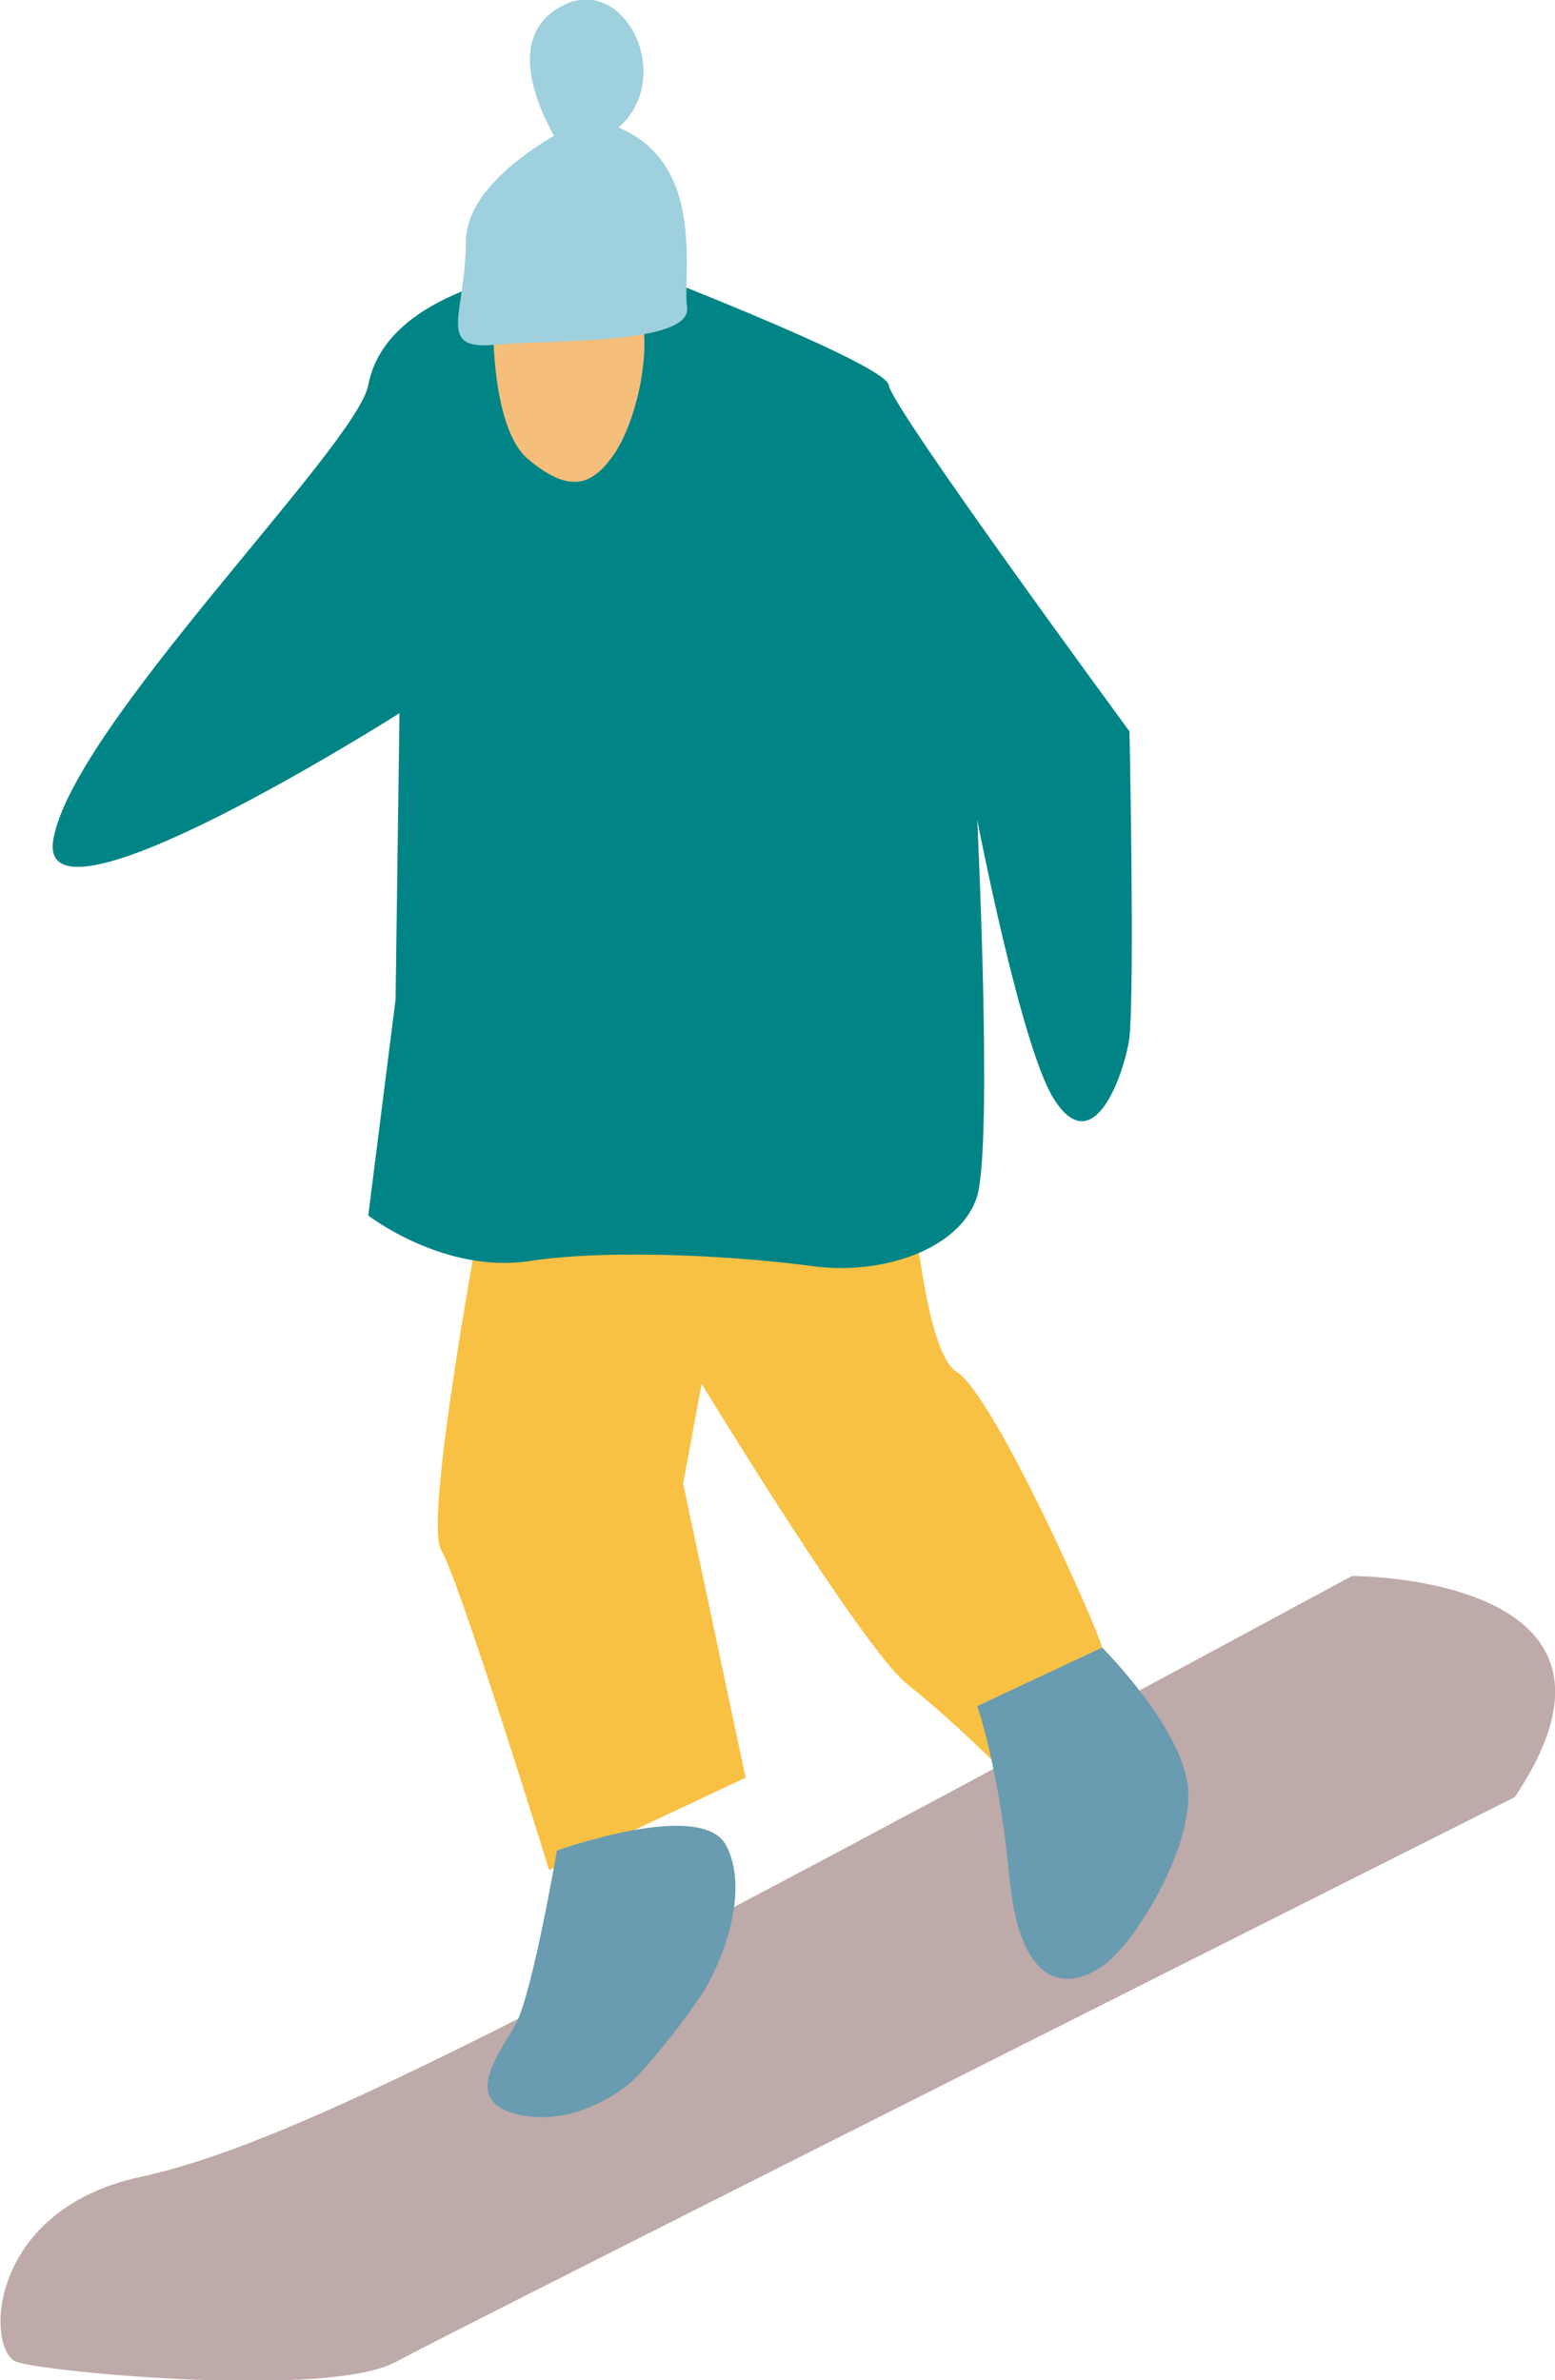
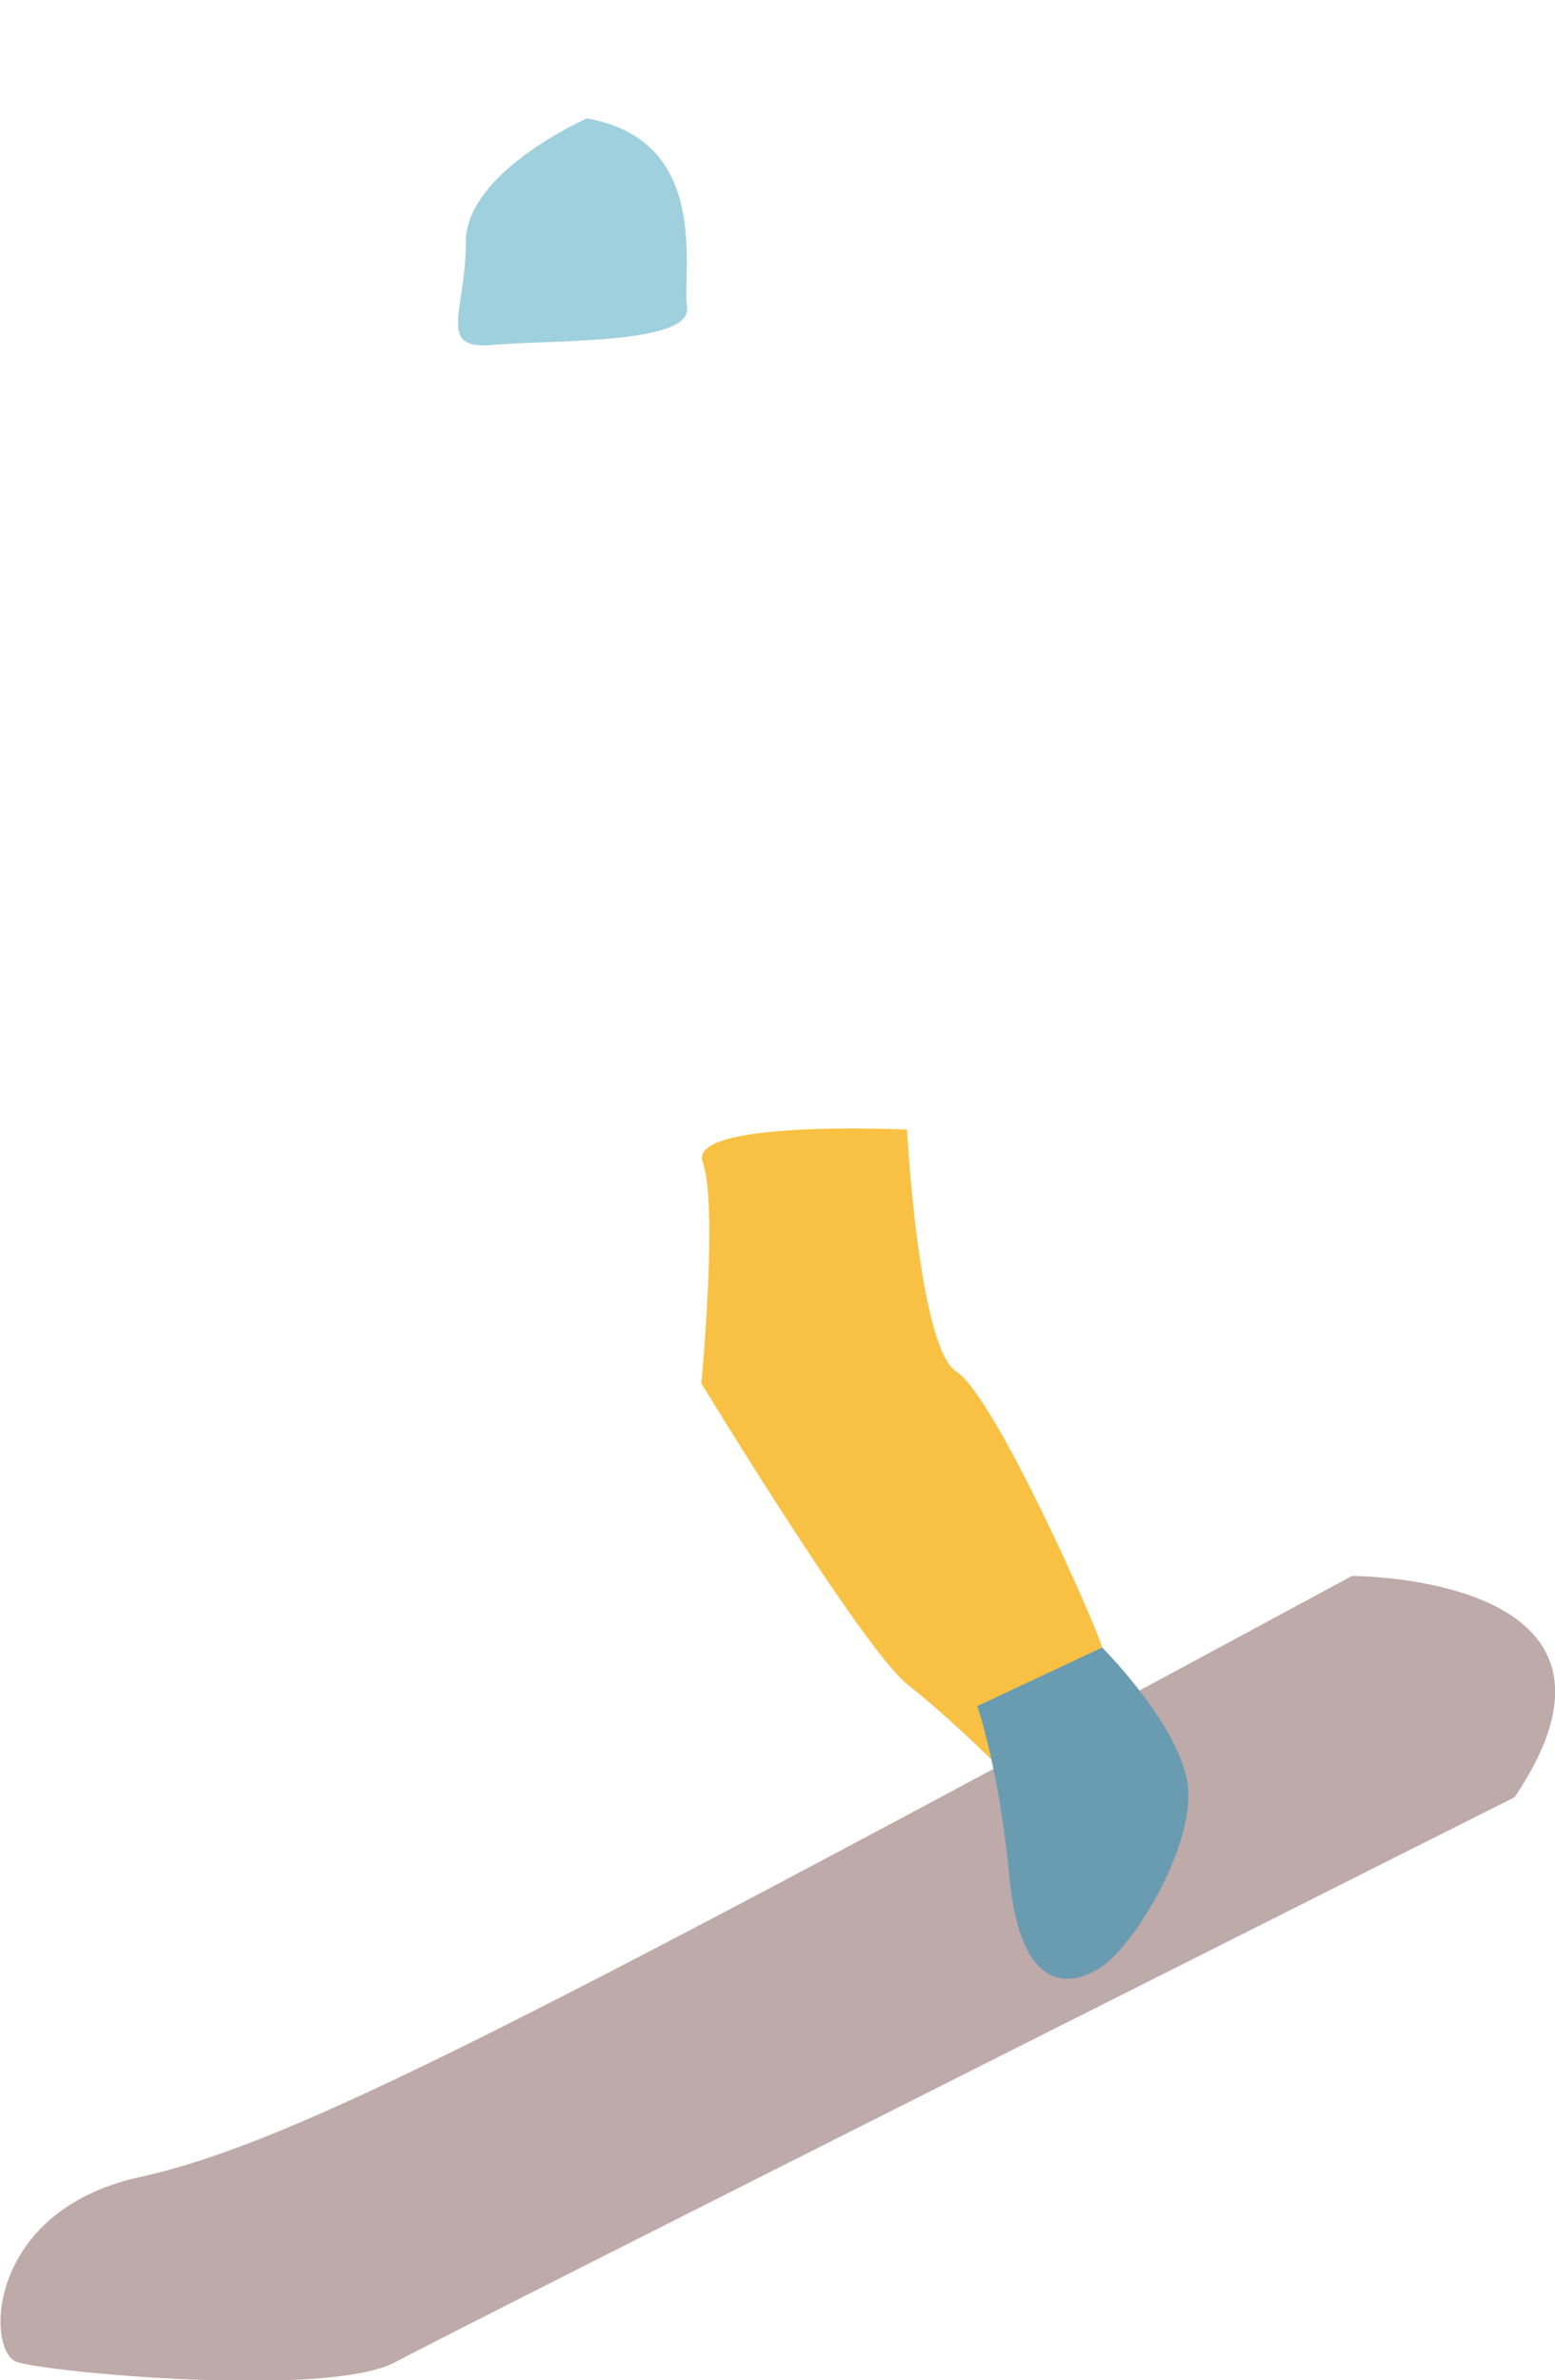
<svg xmlns="http://www.w3.org/2000/svg" version="1.1" id="レイヤー_1" x="0px" y="0px" width="119.5px" height="182.9px" viewBox="0 0 119.5 182.9" style="enable-background:new 0 0 119.5 182.9;" xml:space="preserve">
  <style type="text/css">
	.st0{fill:#FFFFFF;}
	.st1{fill:#3170C3;}
	.st2{fill:#007591;}
	.st3{fill:#F2FF00;}
	.st4{fill:none;stroke:#3170C3;stroke-width:4.75;stroke-linejoin:round;stroke-miterlimit:10;}
	.st5{fill:#FFFFFF;stroke:#3170C3;stroke-width:4.75;stroke-linejoin:round;stroke-miterlimit:10;}
	.st6{fill:none;stroke:#3170C3;stroke-width:6.333;stroke-linecap:round;stroke-miterlimit:10;}
	.st7{fill:none;stroke:#3170C3;stroke-width:3.816;stroke-linecap:round;stroke-linejoin:round;stroke-miterlimit:10;}
	.st8{fill:none;stroke:#3170C3;stroke-miterlimit:10;}
	.st9{fill:#FFD108;}
	.st10{fill:#80CFE3;}
	.st11{fill:#5C7F2A;}
	.st12{fill:#374C19;}
	.st13{fill:#727171;}
	.st14{fill:#C8E5E5;}
	.st15{fill:#7FB4B8;}
	.st16{fill:none;}
	.st17{fill:#ECF2F2;}
	.st18{fill:#818C53;}
	.st19{fill:#F2F2F2;}
	.st20{fill:#74814A;}
	.st21{fill:#412A0D;}
	.st22{fill:#1A1A1A;}
	.st23{fill:#09526E;}
	.st24{fill:#01A3BD;}
	.st25{fill:#F5BE7A;}
	.st26{fill:#231815;}
	.st27{fill:#319ABB;}
	.st28{fill:#808080;}
	.st29{fill:#3E3A39;}
	.st30{fill:#FCC0AE;}
	.st31{fill:#FF0012;}
	.st32{fill:#073B66;}
	.st33{fill:#9BC11D;}
	.st34{fill:#F18700;}
	.st35{fill:#D81829;}
	.st36{fill:#4396C0;}
	.st37{fill:#888888;}
	.st38{fill:#F0FFFF;}
	.st39{fill:#7F4F21;}
	.st40{fill:#699BB1;}
	.st41{fill:#F7B52D;}
	.st42{fill:#E95514;}
	.st43{fill:#DCE9ED;}
	.st44{fill:#DDEEEF;}
	.st45{fill:#F29700;}
	.st46{fill:none;stroke:#000000;stroke-width:1.857;stroke-miterlimit:10;}
	.st47{fill:none;stroke:#000000;stroke-width:1.135;stroke-miterlimit:10;}
	.st48{fill:#78526E;}
	.st49{fill:#8ECCFF;}
	.st50{fill:#DA94DE;}
	.st51{fill:#FB6D34;}
	.st52{fill:#9ED0DE;}
	.st53{fill:#595757;}
	.st54{fill:#BEAAA9;}
	.st55{fill:#F9C144;}
	.st56{fill:#008486;}
	.st57{fill:#E8C98B;}
	.st58{fill:#B4B4B5;}
	.st59{fill-rule:evenodd;clip-rule:evenodd;fill:#E31E20;}
	.st60{fill-rule:evenodd;clip-rule:evenodd;fill:#FFFFFF;}
</style>
  <g>
    <path class="st54" d="M116.4,138.1c0,0-80.8,40.6-86,43.4c-5.2,2.8-26.7,0.8-29.1,0c-2.4-0.8-2.4-11.6,9.4-14.2   c11.8-2.6,28.7-11.4,93.2-46.2C103.8,121.1,127.9,121,116.4,138.1z" />
-     <path class="st55" d="M37.2,92c0,0-4.7,24.8-3.3,27.1c1.4,2.3,8.3,24.6,8.3,24.6l15.1-7.1L52.5,114l3.5-18.9L37.2,92z" />
    <path class="st55" d="M69.7,86.8c0,0-16.9-0.8-15.7,2.5c1.2,3.3-0.1,17-0.1,17s12.4,20.4,15.8,23.1c3.3,2.6,7.1,6.4,7.1,6.4   s8.3-7.6,7.9-9.2c-0.4-1.6-8.3-19.4-11.2-21.2S69.7,86.8,69.7,86.8z" />
-     <path class="st40" d="M42.8,142.2c0,0,11.1-4,13-0.4c1.9,3.6-0.4,9.2-1.9,11.5c-1.5,2.2-3.3,4.5-4.9,6.2c-1.6,1.7-5.6,4-9.5,2.9   s-1.2-4.5,0.1-6.8C40.9,153.3,42.8,142.2,42.8,142.2z" />
    <path class="st40" d="M84.7,126.6c0,0,6.2,6.2,6.6,10.8c0.4,4.6-4.1,12-6.6,13.7c-2.5,1.7-6.2,2-7.1-6.6   c-0.8-8.6-2.5-13.4-2.5-13.4L84.7,126.6z" />
-     <path class="st56" d="M47.4,20c0,0-17.4,0.5-19.1,9.6C27.4,34.3,5.6,55.8,4.1,64.5c-1.4,8.1,26.6-9.7,26.6-9.7l-0.3,22l-2.1,16.6   c0,0,5.8,4.5,12.4,3.5c6.6-1,16.7-0.3,21.8,0.4s11.3-1.2,12.6-5.4c1.2-4.3,0-28.9,0-28.9s3.3,17.1,5.8,21.3   c3.2,5.3,5.6-2.2,5.9-4.6c0.4-4.2,0-23.5,0-23.5S68.5,31.3,68.3,29.6C68.1,27.9,47.4,20,47.4,20z" />
-     <path class="st25" d="M37.9,24.1c0,0-0.3,8.7,2.7,11.2s4.7,2.1,6.3,0c1.7-2.1,3.2-7.5,2.4-11.2S37.9,24.1,37.9,24.1z" />
-     <path class="st52" d="M43.3,11.6c0,0-5.8-8.3,0-11.2S53.6,10,43.3,11.6z" />
    <path class="st52" d="M45.1,9.1c0,0-9.3,4.1-9.3,9.5s-2.3,8.3,2.1,7.9c4.5-0.4,15.3,0,14.9-2.9C52.4,20.8,54.7,10.8,45.1,9.1z" />
  </g>
</svg>